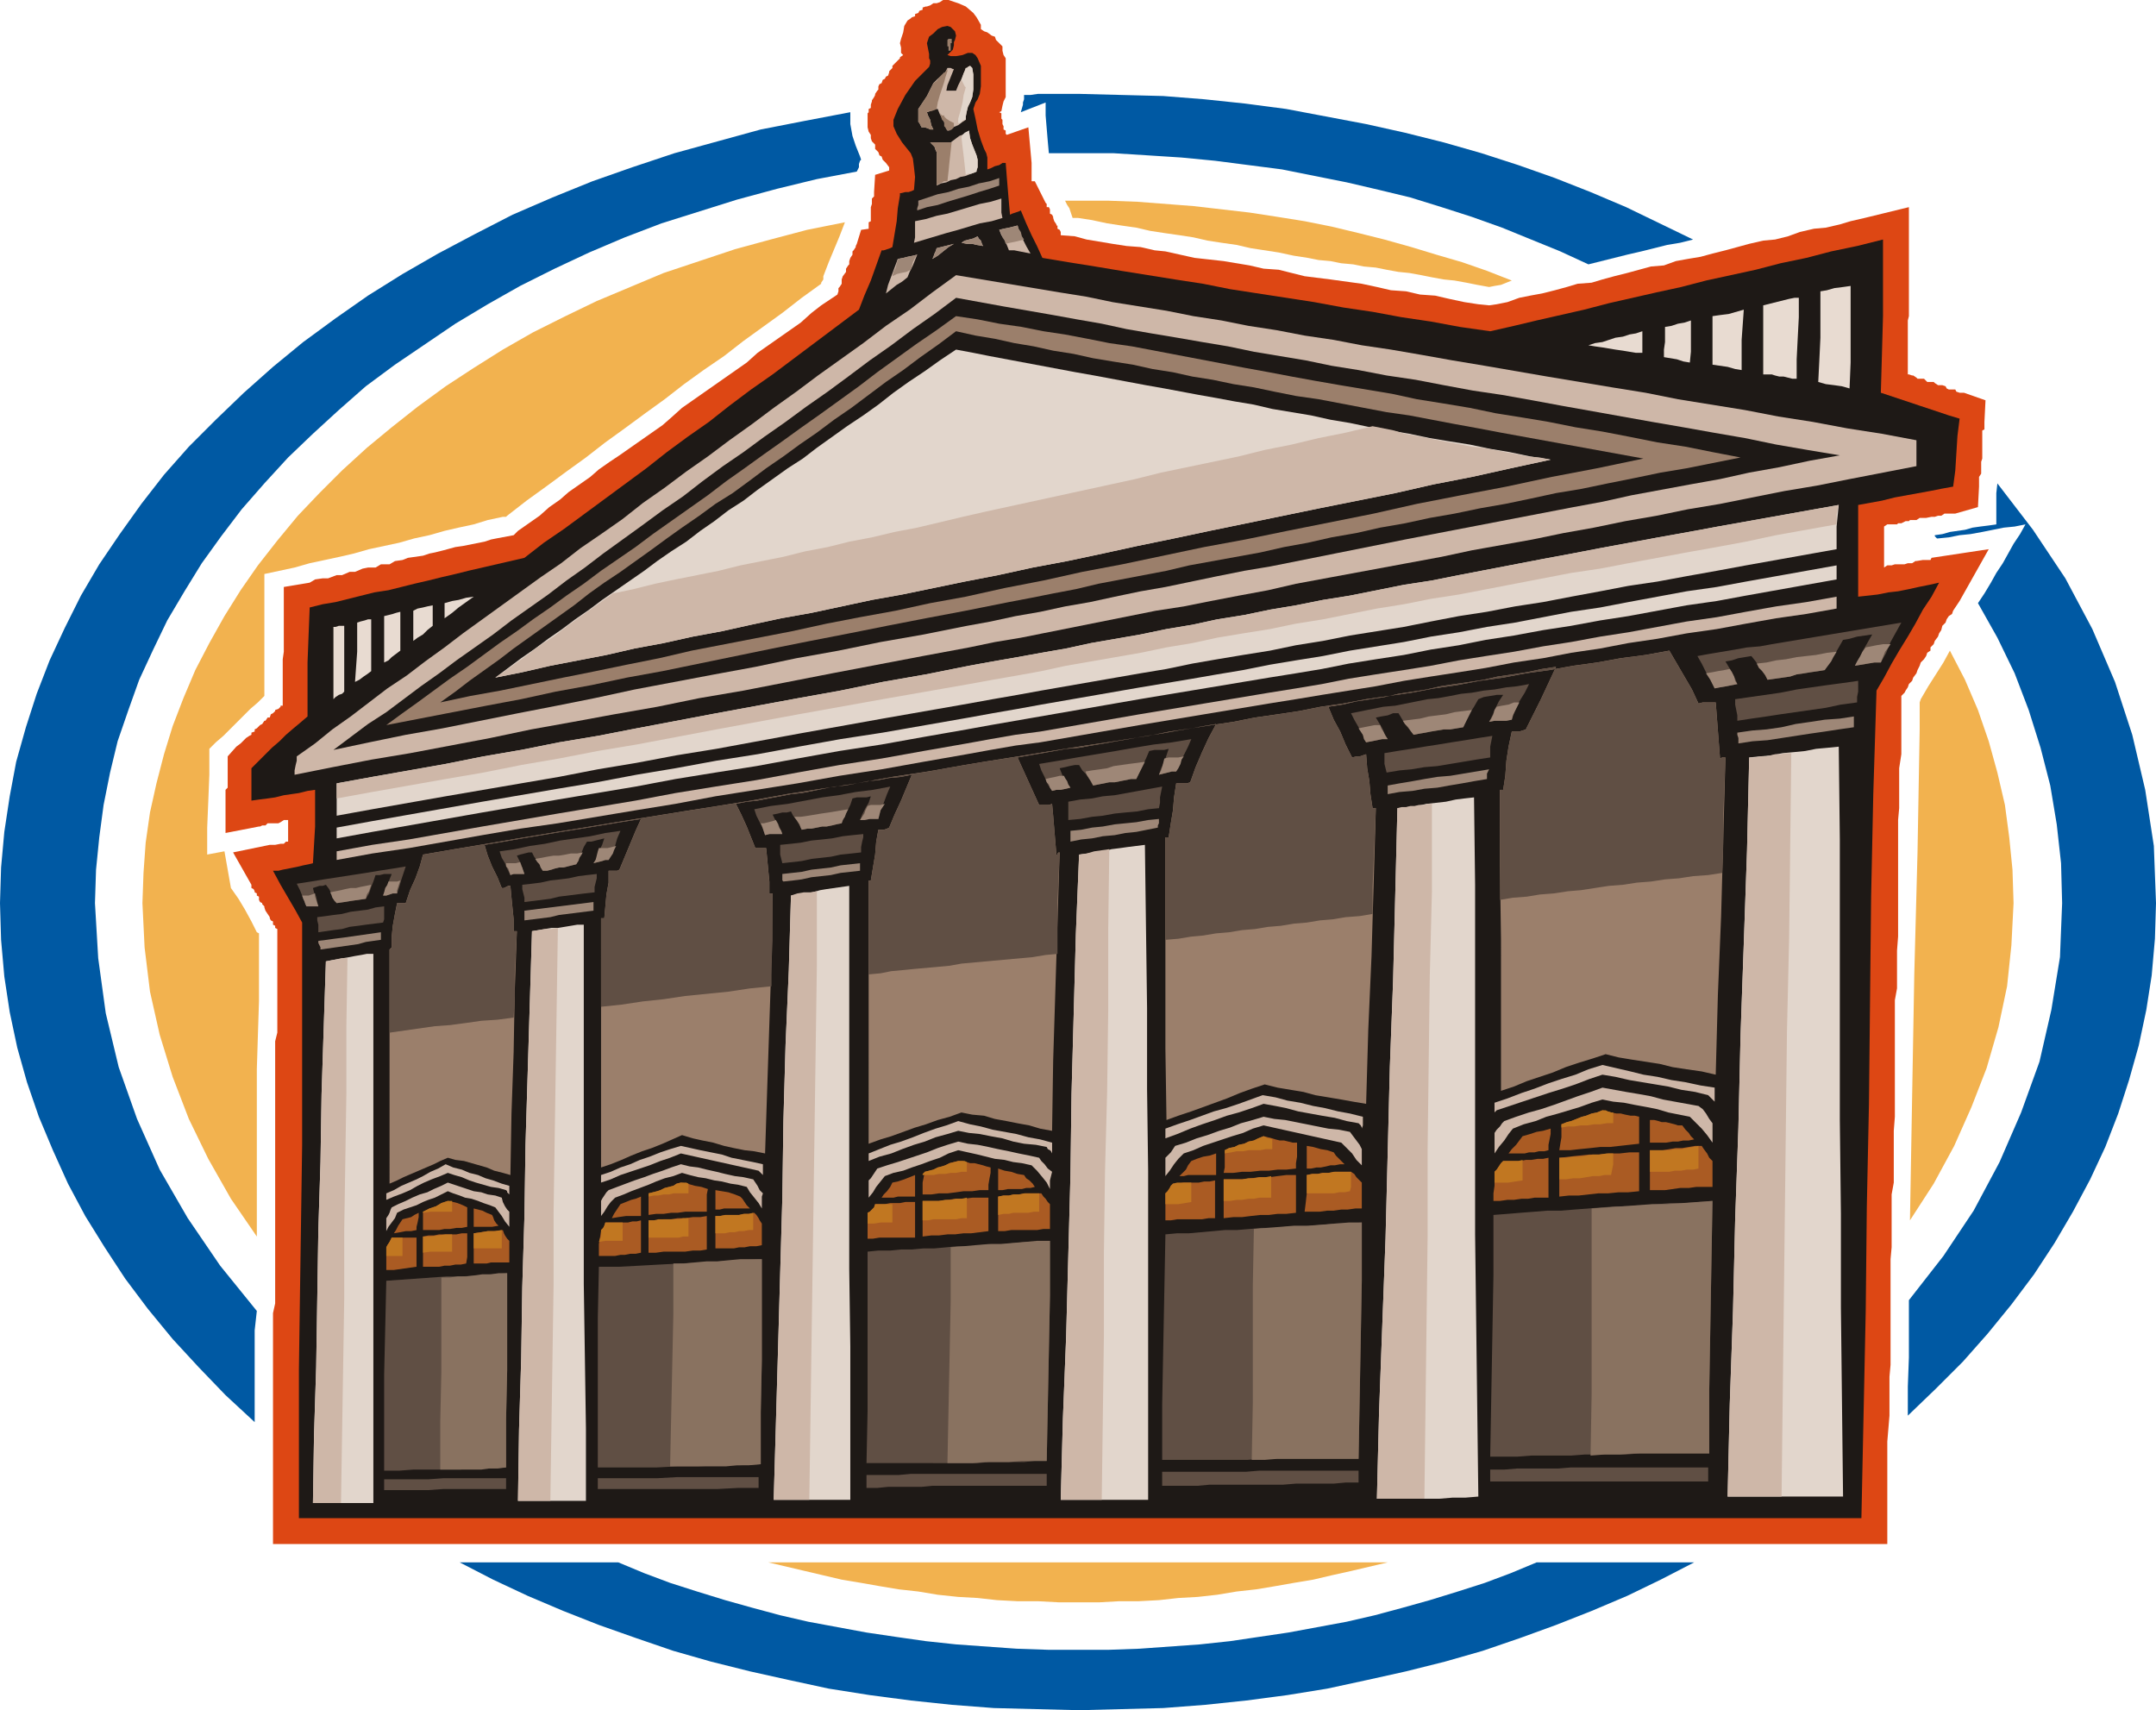
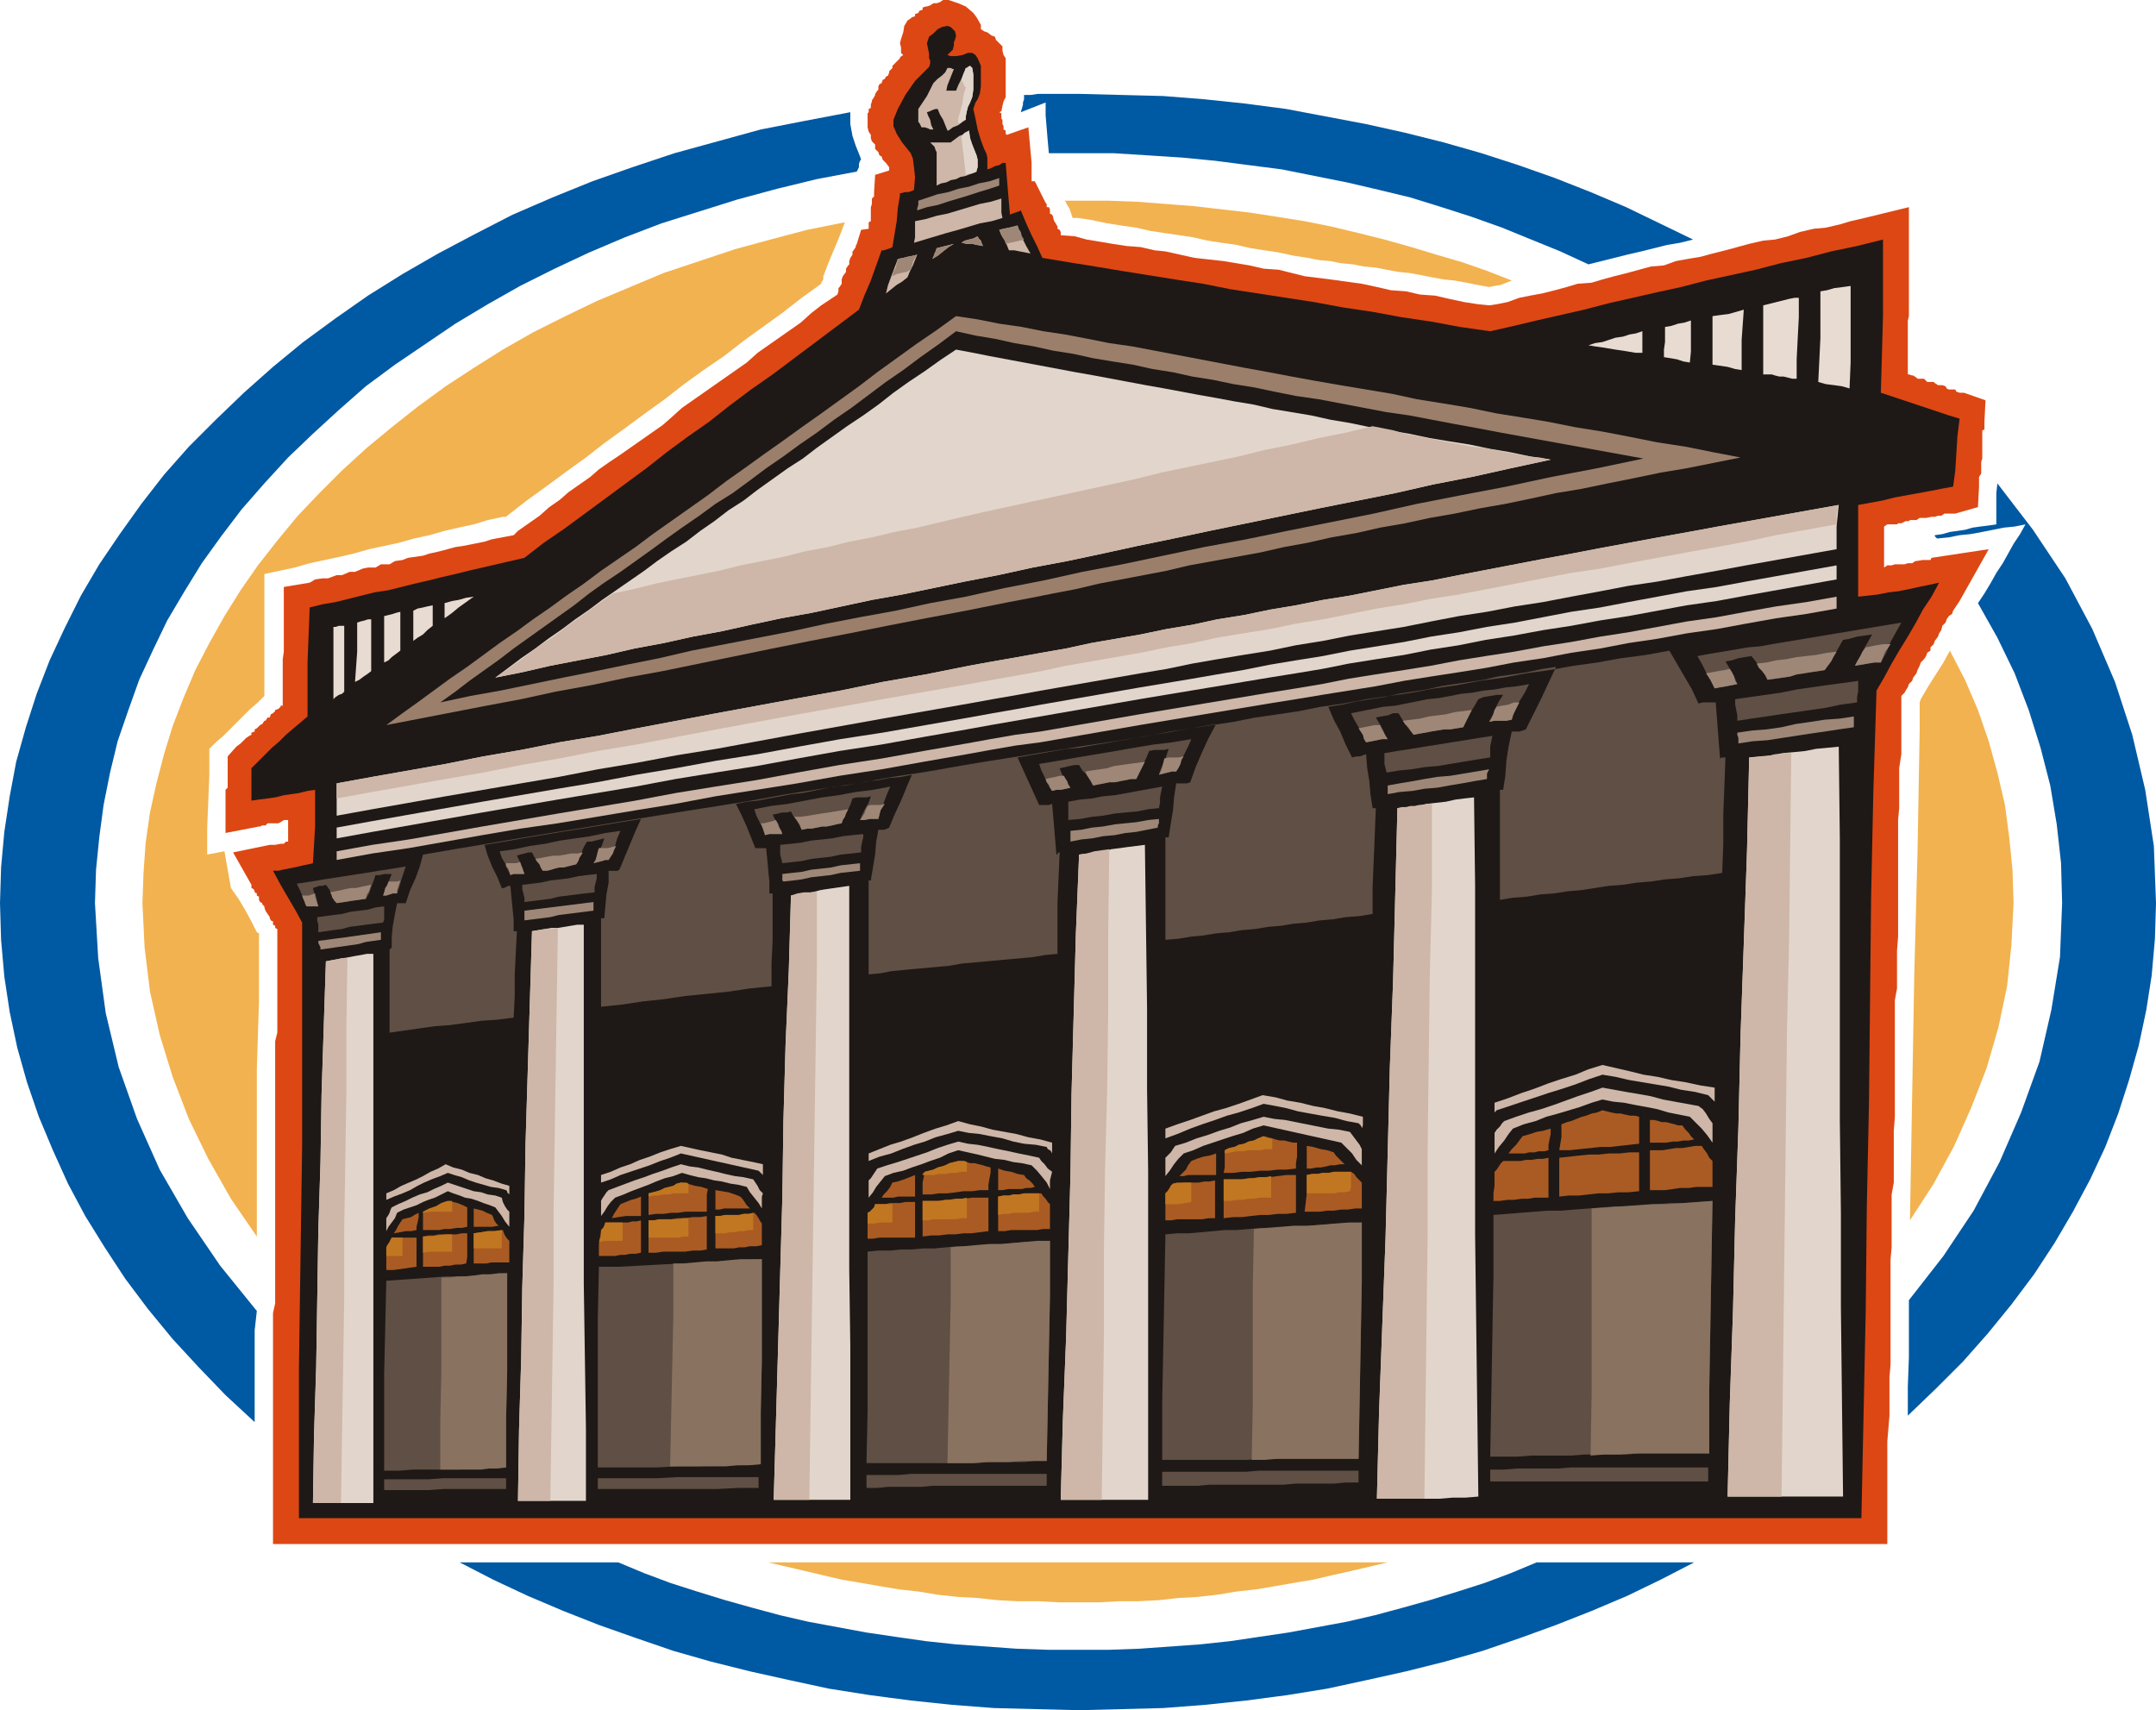
<svg xmlns="http://www.w3.org/2000/svg" fill-rule="evenodd" height="152.16" preserveAspectRatio="none" stroke-linecap="round" viewBox="0 0 1998 1585" width="1.998in">
  <style>.pen1{stroke:none}.brush5{fill:#1e1916}.brush6{fill:#ceb7a8}.brush7{fill:#e2d6cc}.brush8{fill:#9b7f6b}.brush10{fill:#9e8777}.brush11{fill:#604f44}.brush12{fill:#aa5b23}.brush13{fill:#c17721}.brush14{fill:#897260}</style>
  <path class="pen1" d="m1000 87 39 1 39 1 38 3 38 4 38 5 37 7 37 7 36 8 36 9 35 10 34 11 34 12 33 13 33 14 31 15 31 15-12 3-12 2-12 3-12 3-13 3-12 3-12 3-12 3-26-12-27-11-27-11-28-10-28-9-29-9-29-7-30-7-30-6-30-6-31-4-31-4-31-3-31-2-32-2h-60l-1-11-1-12-1-12V95l-23 9 2-7v-2l1-3v-4h6l7-1h38zm851 361 33 43 30 45 25 47 21 49 16 49 12 51 8 52 2 53-1 33-3 34-5 32-7 33-9 32-10 31-12 31-14 30-16 30-17 29-19 29-21 28-22 27-23 26-25 25-26 25v-27l1-27v-53l32-41 28-42 24-45 20-46 17-47 11-48 8-49 2-50-1-37-4-36-6-36-9-35-11-35-13-34-16-33-18-32 6-9 6-10 5-9 6-9 5-9 5-9 6-9 5-9-10 2-10 1-10 2-10 2-11 2-10 1-10 2-10 1h-1l-1-1-1-1v-1l7-1 7-2 7-1 7-1 7-2 7-1 8-1 7-1v-29l1-9zm-281 1000-31 16-31 15-33 14-33 13-33 12-35 12-35 10-36 9-36 8-37 8-37 6-38 5-38 4-39 3-39 1-39 1-40-1-39-1-39-3-38-4-38-5-38-6-37-8-36-8-36-9-35-10-35-12-34-12-33-13-33-14-32-15-31-16h147l24 10 24 9 25 8 26 8 25 7 26 7 26 6 27 5 27 5 27 4 28 4 28 3 28 2 28 2 29 1h57l28-1 28-2 28-2 28-3 27-4 27-4 27-5 27-5 26-6 26-7 25-7 26-8 25-8 24-9 24-10h146zM236 1318l-27-25-25-26-24-26-23-28-21-28-19-29-18-29-16-30-14-31-13-31-11-32-9-32-7-33-5-33-3-34-1-34 1-33 3-33 5-33 6-32 9-32 10-31 12-31 14-30 15-30 17-29 19-28 20-28 21-27 23-26 25-25 26-25 27-24 28-23 30-22 30-21 32-20 33-19 34-18 35-18 37-16 37-15 37-13 39-13 40-11 40-11 41-8 42-8v11l2 11 3 9 4 10 1 3-1 1-1 3v3l-1 2-1 2-37 7-37 9-37 10-35 11-35 11-34 13-33 14-32 15-32 16-30 17-30 18-28 19-28 19-27 20-25 22-24 22-23 22-22 24-21 24-19 25-18 25-16 26-16 27-13 27-13 28-10 28-10 29-7 29-6 30-4 30-3 30-1 31 3 51 7 51 12 50 17 48 21 47 26 45 30 44 34 42-1 9-1 9v85z" style="fill:#0059a3" />
  <path class="pen1" d="M1000 186h27l27 1 26 2 26 2 26 3 26 3 26 4 25 4 25 5 25 6 24 6 25 7 23 7 24 7 23 8 23 9-5 2-5 2-6 1-5 1-11-2-10-2-11-2-10-1-11-2-10-2-11-2-10-1-11-2-10-2-11-1-10-2-11-1-10-2-11-1-10-2-13-2-14-3-13-2-13-2-13-3-14-2-13-2-13-3-13-2-14-2-13-2-13-3-14-2-13-2-14-3-13-2h-5l-1-3-1-3-1-3-2-3-2-4h13zm807 417 14 27 12 28 10 29 8 29 7 30 4 30 3 30 1 31-2 39-4 38-8 38-11 38-14 36-16 36-19 35-22 34 2-114 2-114 3-113 2-114v-25l1-3 7-12 7-11 7-11 6-11zm-521 845-17 4-17 4-18 4-17 4-18 3-17 3-18 3-18 2-18 3-18 2-18 1-18 2-19 1h-18l-18 1h-38l-19-1h-19l-19-1-18-2-18-1-19-2-18-3-18-2-18-3-17-3-18-3-17-4-17-4-17-4-17-4h574zM238 1146l-24-35-21-37-18-37-15-39-12-39-9-40-5-41-2-41 1-28 2-28 4-28 6-27 7-27 8-26 10-26 11-26 13-25 14-25 15-24 16-23 18-23 19-23 20-21 21-21 23-21 23-19 24-19 26-19 26-17 27-17 28-16 30-15 29-14 31-13 31-13 33-11 33-11 33-9 34-9 35-7-5 13-5 12-5 12-5 13v3l-2 3v1l-18 13-18 14-18 13-18 13-18 14-19 13-18 13-18 14-18 13-19 14-18 13-18 14-18 13-19 14-18 13-18 14-1 1h-3l-14 3-13 4-14 3-13 3-14 4-14 3-14 4-14 3-14 3-14 4-13 3-14 3-14 3-14 4-14 3-14 3v113l-6 6-7 6-6 6-6 6-7 7-6 6-7 6-6 6v24l-1 25-1 24v25l16-3 6 34 7 10 6 10 6 11 5 10 2 1v63l-1 31-1 32v155z" style="fill:#f2b24f" />
  <path class="pen1" style="fill:#dd4714" d="m240 766-31 6v-40l2-2v-29l8-9 4-3 1-1 2-2 2-2 3-2 2-1v-2l3-1v-2l2-1 3-3 2-1 2-3h1l2-3h2l1-3 2-1 2-2v-1l3-1 2-2v-1h2v-43l1-7v-60l24-4 5-3 7-1h5l8-3h5l7-3h5l7-3 5-1h7l5-3h8l5-3 7-1 5-2 7-1 7-1 6-2 5-1 8-2 11-3 7-1 20-4 6-2 5-1 16-3 4-4 10-7 10-7 9-8 10-7 8-7 10-7 10-7 8-7 10-7 9-6 10-7 10-7 10-7 10-7 8-7 10-9 10-7 10-7 10-7 10-7 10-7 10-7 10-9 10-7 10-7 10-7 10-7 10-9 9-7 15-10 1-3v-3l1-1 2-3v-4l1-3 3-4v-3l2-3 1-1v-3l1-3 2-3v-3l1-1 2-3v-1l1-2 4-13 7-1v-6l2-1v-13l1-3v-5l2-2v-4l1-16 13-4v-3l-3-4-3-3-1-3-2-1-1-3-3-3v-4l-3-3-1-3v-3l-2-3-1-4v-13l1-1v-3l2-1v-3l1-3v-1l2-3 1-2v-1l2-3 1-1v-3l1-2 2-1 1-3 2-1 1-2 2-1 1-3v-1l3-3v-2l1-1 3-3 3-3v-1l3-2-2-2v-5l-1-4 1-4 2-6 1-6 3-5 3-2 1-1 3-1v-2l3-1 1-2 3-1V7l3-1h1l3-1 3-2h3l3-1 3-2h5l9 3 7 3 7 6 3 4 4 7v4l3 2 3 1 4 3 3 1 1 3 3 3 3 3v4l1 4 2 3v36l-2 4-1 4-1 5-2 1 2 1v5l1 1v4l1 2v3l2 1v3l1 1 20-7 3 33v17h3l10 20 1 1v3h2l1 2v4l2 1 1 2v1l1 3 2 3v1h1v3l2 1 1 2v3l13 1 11 3 24 4 13 2 13 1 13 3 10 1 27 6 27 3 24 4 13 3 14 1 24 6 24 3 29 4 14 3 13 3 14 1 13 3 14 1 13 3 14 3 13 2 10 1 7-1 10-2 11-4 10-2 11-2 12-3 11-3 10-3 13-1 10-3 11-3 12-3 11-3 11-3 12-1 11-4 11-2 12-2 11-3 12-3 11-3 11-3 13-3 11-1 12-3 11-4 13-3 11-1 13-3 10-3 13-3 41-10v101l-1 4v50h1l3 1h1l3 2 1 1h6l2 2 1 1h6l1 1 3 2h4l3 1 1 2 2 1h6l1 2 3 1h4l20 7-1 20v7l-2 1v26l-1 3v11l-2 3v9l-1 19-21 6h-10l-3 2h-3l-3 1h-3l-5 1h-6l-3 2h-6l-1 1h-3l-4 2h-3l-1 1h-9l-3 2v38l3-2h4l3-1h9l3-1h4l3-2h1l6-1h7l1-2 53-8-27 48-4 6-2 3-1 3-3 2-2 3-1 3-3 3-1 4-2 3-1 3-3 4-1 3-3 3v3l-3 2-1 3-2 3-3 3-1 3-2 4-1 3-3 4-1 3-3 3-1 3-2 3-1 2-3 3v54l-2 13v37l-1 11v108l-1 13v35l-2 11v108l-1 13v48l-2 11v49l-1 11v98l-1 11v36l-2 24v95H253v-214l2-9V965l2-8v-96l-2-1v-2l-2-1v-3l-2-1-1-2v-1l-2-3-2-3-1-3v-1l-2-2v-1l-2-1-1-2v-3l-2-1v-2l-2-1v-1l-1-2-2-1v-3l-17-30 34-7h5l5-1h3l2-2h2v-20h-4l-3 2-2 1h-10l-2 2h-3l-2 1h-1z" />
  <path class="pen1 brush5" d="m233 712 6-6 7-7 6-6 7-6 6-6 7-6 6-5 7-6v-50l1-26 1-25 12-3 12-2 12-3 12-3 12-3 13-2 12-3 12-3 13-3 12-3 13-3 12-3 13-3 13-3 13-3 13-3 18-14 19-13 19-14 19-14 19-14 19-14 19-15 19-14 20-14 19-15 20-15 20-14 20-15 20-15 20-15 20-15 5-13 6-14 5-14 5-14h2l3-1 3-1 2-1 2-12 2-12 1-12 2-12v-2h1l4-1h3l3-1 2-1 1-12-1-9-1-8-2-5-8-10-5-8-3-7v-6l4-10 7-13 9-13 9-9 4-4 1-3v-3l-1-2v-4l-1-5-1-5 2-6 4-3 4-4 4-2 5-1 3 1 4 4 1 4-1 4-1 2v3l-1 4-4 4-1 1 3 1h5l6-1 5-2h4l3 2 2 3 3 7v19l-1 7-2 5-2 3-1 3-1 3 2 9 2 10 3 10 3 8 2 4 1 4v11l3-1 4-2 4-1 3-2h3l1 13 1 12 1 12 1 11 2-1 3-1 3-1 2-1 5 12 5 11 5 10 5 11 24 4 25 4 24 4 25 4 25 4 26 4 25 5 26 4 26 4 26 4 27 5 27 4 27 5 27 4 27 5 28 4 22-5 21-5 22-5 22-5 23-6 22-5 22-5 23-5 23-6 23-5 23-5 23-6 24-5 23-6 24-5 24-6v71l-1 36-1 35 9 3 9 3 9 3 9 3 9 3 9 3 9 3 10 3-2 16-1 16-1 16-2 15-11 2-10 2-11 2-11 2-11 2-12 3-11 2-11 2v85l9-1 9-1 10-2 9-1 10-2 9-2 10-2 9-2-7 13-8 12-7 13-7 12-8 13-7 12-7 13-7 12-3 96-2 95-1 96-1 96-2 96-1 96-2 96-2 96H277v-138l1-70 1-69 1-69V855l-6-11-7-12-7-12-7-13h5l4-1 5-1 5-1 5-1 4-1 5-1 4-1 1-17 1-17v-34l-7 1-8 2-7 1-7 1-8 2-7 1-8 1-7 1v-30z" />
  <path class="pen1 brush6" d="M905 159v-1l1-3v-7l-1-4-2-5-2-5-2-6-1-7-4 3-5 2-4 3-4 3h-19l2 2 2 2 1 3 1 2v31l4-2 5-1 4-2 5-1 4-2 5-1 5-2 5-2zm-10-48v-3l1-5 1-4 2-4 2-5 1-7V69l-1-6-1-1-1-1-2 1-1 1h-1l-2 5-2 5-3 6-2 5h-9l1-5 2-5 2-5 2-5h-1l-2-1h-3l-2 4-3 3-4 3-4 4-3 6-3 6-4 6-4 6v12l1 1 1 2 1 2h3l3 1 2 1h3l-2-4-1-5-2-4-1-3 3-1 2-1 3-1h2l2 5 3 5 2 5 2 5h1l4-3 5-2 4-3 3-2z" />
  <path class="pen1 brush7" d="M905 159v-1l1-3v-7l-1-4-2-5-2-5-2-6-1-7-2 1-2 1-2 2-1 2 1 9 1 8 1 9 1 9 2-1h3l3-1 2-1zm-10-48v-3l1-5 1-4 2-4 2-5 1-7V69l-1-6-1-1-1-1-2 1-1 1h-1l-1 3-1 2-1 3-1 3 1 2 1 2 1 2 1 1-2 7-1 7-2 8-2 7v4h2l2-2 2-1h1z" />
-   <path class="pen1 brush8" d="M878 63v1l-1 1-1 2h-1v9l1-4 1-3 1-3v-3zm-3 105v-36h7v-1l-1 9-1 9-1 10-1 9h-3zm0-53v-7l2 2 3 2 2 1 2 1v4l-1 1-1 1-2 1h-2l-1-1-1-2-1-1v-2zm0-48-2 2-3 3-2 3-3 2-3 6-3 6-4 6-4 6v12l1 1 1 2 1 2h3l3 1 2 1h3l-2-4-1-5-2-4-1-3 2-1h2l3-1 2-1 1-6 2-7 2-6 2-6v-9zm0 41v7-2l-2-2-1-3-1-3 1 1 1 1h2v1zm0 24v36l-2 1-2 1-2 1-1 1v-31l-1-2-1-3-2-2-2-2h13zm6-85v-7h1v-4h-3l-1 1v6h1v4h2zm666 556 7 12 7 12 7 12 6 13 4-1h12l1 13 1 13 1 13 1 13 2-1h3l-2 74-2 73-3 73-2 74-13-3-14-2-13-2-12-3-13-2-13-2-12-2-12-3-12 4-13 4-12 4-12 5-12 4-12 4-12 5-12 4V871l-1-69v-70h3l2-13 1-14 2-13 3-14h7l3-1 3-1 7-14 7-14 7-15 7-15-13 2-14 3-13 2-14 2-13 3-13 2-14 2-13 2-13 3-13 2-13 2-13 3-13 2-13 2-13 3-13 2 5 12 6 11 5 12 6 12 4-1h3l3-1 3-1 1 13 2 12 1 12 2 13h3l-2 69-2 68-3 68-2 69-12-2-11-2-12-2-12-2-11-3-12-2-12-2-12-3-12 4-11 4-12 5-11 4-11 4-11 4-12 4-11 4-1-66V776h3l2-13 2-12 1-12 2-13h10l3-1 5-14 6-14 6-13 7-13-12 2-11 2-12 2-11 2-12 2-12 2-11 2-12 2-11 2-12 2-11 2-12 1-11 2-11 2-12 2-11 2 5 11 5 11 5 11 5 11h9l3-1 1 11 1 12 1 12 1 12h1v-1l1-1h1l-2 65-2 64-2 64-1 65-11-2-10-3-11-2-10-2-11-2-10-3-11-1-10-2-11 4-11 3-11 4-10 3-11 4-11 4-10 3-11 4V816h2l2-12 2-12 1-12 2-11h5l3-1 2-1 5-12 6-13 5-12 5-12-10 2-11 1-10 2-10 1-10 2-11 2-10 1-10 2-10 2-10 2-10 1-10 2-11 2-10 2-10 1-10 2 5 10 5 11 4 10 4 10h10l1 10 1 11 1 10v11h3l-1 60-2 60-2 60-2 61-10-2-9-1-10-2-9-2-10-3-10-2-9-2-10-3-9 4-9 4-10 4-9 3-10 4-9 4-10 4-9 3V851h3l1-11 1-11 2-11v-11h8l2-1 5-12 5-12 5-12 5-11-19 3-18 3-18 3-19 3-18 3-18 3-17 3-18 3 3 10 4 10 5 10 4 10h2l2-1 2-1h2l1 11 1 10 1 10v11h3l-2 56-1 56-2 57-1 57-7-2-8-2-7-3-7-2-7-2-7-2-8-1-7-2-7 3-6 3-7 3-7 3-7 3-7 3-6 3-7 3V880l1-1 1-1v-10l1-10 2-11 2-10h8l4-12 5-11 4-11 3-11 29-5 30-5 29-5 30-5 31-5 30-5 31-5 31-5 32-5 31-5 33-6 32-5 33-5 33-6 33-5 34-6 18-3 19-3 19-3 18-3 19-3 19-3 20-3 19-3 19-3 20-4 20-3 19-3 20-3 20-4 21-3 20-3 20-4 21-3 21-4 21-3 21-3 21-4 21-3 21-4 22-3 21-4 22-3 22-4 22-3 22-4 23-3 22-4z" />
  <path class="pen1 brush6" d="M1702 553v11l-28 5-28 4-28 5-27 5-28 4-27 5-27 4-26 5-27 4-26 5-27 4-26 5-25 4-26 4-25 4-26 5-25 4-25 4-24 4-25 4-24 4-24 4-24 4-24 4-24 4-23 4-23 4-23 4-23 4-23 3-23 4-22 4-40 7-39 7-39 6-39 7-38 6-38 6-37 7-37 6-36 6-36 6-35 5-35 6-34 6-34 6-34 5-33 6v-8l33-6 34-5 34-6 34-6 35-6 35-6 36-6 36-6 37-7 37-6 38-6 38-7 39-7 39-6 39-7 40-7 22-4 23-4 23-3 23-4 23-4 23-4 23-4 24-4 24-4 24-4 24-4 24-4 25-4 24-4 25-5 25-4 26-4 25-4 26-5 25-4 26-4 27-5 26-4 27-5 26-4 27-5 27-5 28-4 27-5 28-5 28-4 28-5z" />
  <path class="pen1 brush7" d="M1702 524v13l-28 5-28 5-28 5-27 5-28 4-27 5-27 5-26 4-27 5-26 4-27 5-26 4-25 5-26 4-25 5-26 4-25 4-25 5-24 4-25 4-24 4-24 4-24 4-24 4-24 4-23 4-23 4-23 4-23 4-23 4-23 4-22 4-40 7-39 7-39 6-39 7-38 7-38 6-37 6-37 7-36 6-36 6-35 6-35 6-34 6-34 6-34 6-33 6v-10l33-6 34-6 34-6 34-6 35-6 35-6 36-6 37-7 36-6 38-7 38-6 38-7 39-7 39-6 40-7 40-7 22-4 23-4 22-4 23-4 23-4 23-4 23-4 24-4 24-4 23-4 24-4 25-5 24-4 25-4 25-5 25-4 25-4 25-5 26-4 26-5 26-4 26-5 26-5 27-4 26-5 27-5 27-5 28-4 27-5 28-5 28-5 28-5zM312 726l33-6 34-6 34-6 35-7 35-6 35-7 36-6 36-7 37-7 37-7 38-7 38-7 39-7 39-8 40-7 40-8 22-4 23-4 22-4 23-4 23-5 23-4 23-4 24-5 24-4 23-5 25-4 24-5 24-4 25-5 25-4 25-5 25-5 26-4 25-5 26-5 26-5 26-5 27-5 26-5 27-5 27-5 28-5 27-5 28-5 28-5 28-5 28-5-1 10-1 10v21l-28 5-28 5-28 5-27 5-28 5-27 5-27 4-26 5-27 5-26 5-26 4-26 5-26 4-26 5-25 5-25 4-25 4-25 5-25 4-24 5-25 4-24 4-23 4-24 5-24 4-23 4-23 4-23 4-23 4-22 4-23 4-22 4-40 7-40 7-39 7-39 7-38 7-38 7-37 6-37 7-36 6-36 7-35 6-35 6-35 6-34 6-34 6-33 6v-30z" />
  <path class="pen1" d="M309 581h2l3-1h5v61l-2 2-3 1-3 2-2 2v-67zm22-4 3-1 4-1 3-1h3v48l-4 3-3 2-4 3-4 2 1-14 1-14v-27zm25-6 4-1 4-1 3-1 4-1v36l-4 3-4 3-3 3-4 2v-43zm27-5 4-2 5-1 4-1 5-1v19l-5 4-4 4-5 3-4 3v-28zm29-7 7-2 6-1 7-2 7-1-7 5-7 5-6 5-7 5v-14zm1060-239 6-2 7-1 6-2 6-2 7-1 6-2 6-1 6-2v20h-6l-6-1-6-1-7-1-6-1-6-1-7-1-6-1zm71-17 6-1 6-2 6-1 6-2v29l-1 10-6-1-6-2-6-1-6-1v-7l1-7v-14zm44-10 7-1 8-1 7-2 7-2-1 14-1 14v28l-6-1-7-2-7-1-7-1v-45zm47-10 4-1 4-1 4-1 4-1 4-1 4-1 5-1h4v18l-1 19-1 20v18h-4l-4-1-4-1h-4l-4-1-3-1h-8v-64zm53-13 6-1 7-2 8-1 7-1v71l-1 24-7-2-7-1-8-1-7-2 1-20 1-21v-43z" style="fill:#e8dbd1" />
-   <path class="pen1 brush6" d="m275 701 17-12 16-13 17-12 17-13 17-13 18-12 17-13 18-13 17-13 18-13 18-13 18-13 18-13 19-13 18-14 19-13 20-14 19-15 20-14 20-15 20-14 20-15 21-15 20-15 21-15 20-15 21-15 21-15 21-16 22-15 21-16 22-16 24 4 24 4 24 4 24 4 25 4 24 5 25 4 25 4 25 5 26 4 25 5 26 4 26 5 27 4 26 5 27 4 29 5 28 5 30 5 29 5 29 5 30 5 30 5 31 5 30 6 31 5 31 5 31 6 32 5 32 6 32 5 32 6v24l-31 6-31 6-30 6-30 5-30 6-30 6-30 5-29 6-29 5-29 6-28 5-29 6-28 5-28 5-28 6-27 5-27 5-27 5-27 5-27 5-26 6-27 5-26 5-25 5-26 4-25 5-25 5-25 5-25 5-25 5-24 4-24 5-43 8-42 8-42 8-41 8-41 8-41 7-39 8-40 7-38 7-39 7-38 8-37 7-37 7-36 6-36 7-35 7v-4l1-5 1-4v-4z" />
  <path class="pen1 brush5" d="m886 276 22 4 22 4 23 4 23 4 22 4 23 4 23 5 23 4 24 4 23 4 24 4 24 5 24 4 24 4 24 5 25 4 26 5 27 4 26 5 27 5 27 4 28 5 27 5 28 5 28 5 28 5 29 5 28 5 29 5 29 6 29 5 30 5-28 5-28 6-28 5-27 6-28 5-27 5-27 5-27 6-27 5-26 5-26 5-26 5-26 5-26 5-26 5-25 5-25 5-25 5-25 5-25 5-24 4-25 5-24 5-24 5-23 4-24 5-23 5-23 4-23 5-23 4-23 5-22 4-40 8-40 7-39 8-39 7-38 8-38 7-37 7-37 7-37 8-35 7-36 7-35 7-35 7-34 6-34 7-33 7 16-12 16-12 17-11 16-12 16-12 17-12 16-12 17-12 17-12 17-13 17-12 17-12 17-13 17-12 17-13 18-13 18-13 19-14 19-13 18-14 19-14 19-13 19-14 20-14 19-14 20-14 19-14 20-15 20-14 20-15 20-14 20-15z" />
  <path class="pen1 brush8" d="m886 293 20 3 20 4 21 3 20 4 20 3 21 4 20 4 21 3 21 4 21 4 21 4 21 4 21 4 22 4 21 4 22 4 23 4 24 4 24 4 23 5 25 4 24 4 24 5 25 4 24 4 25 5 25 4 26 5 25 5 26 4 25 5 26 5-25 5-25 5-24 4-24 5-25 5-24 5-24 4-23 5-24 5-23 4-24 5-23 4-23 5-23 4-22 5-23 4-22 5-22 4-22 5-22 4-22 4-22 4-21 5-21 4-21 4-21 4-21 5-21 4-20 4-21 4-20 4-20 4-37 7-36 7-35 7-36 7-35 7-34 7-34 7-34 7-33 6-33 7-33 6-32 7-32 6-31 6-31 6-31 6 15-11 14-10 15-11 15-11 16-11 15-11 15-11 16-11 15-11 16-11 15-11 16-11 16-12 16-11 16-11 16-12 17-12 17-12 17-12 17-13 17-12 18-13 17-12 18-13 17-12 18-13 18-13 17-13 18-13 18-13 19-13 18-13z" />
  <path class="pen1 brush5" d="m886 307 18 4 18 3 18 4 18 3 18 4 19 3 18 4 18 3 19 3 18 4 19 3 18 4 19 3 19 4 19 3 19 4 20 4 21 3 21 4 21 4 21 4 21 3 21 4 21 4 22 4 21 4 22 4 22 4 22 4 22 4 22 4 22 4-43 9-42 8-42 9-42 8-41 8-40 9-40 8-40 8-39 8-38 7-38 8-38 8-37 7-36 8-36 7-36 8-33 6-32 7-33 6-31 6-32 7-31 6-31 6-31 6-30 7-30 6-29 6-30 6-29 6-29 6-28 5-28 6 14-10 13-10 14-10 14-10 13-10 14-10 14-10 14-10 14-10 14-11 14-10 15-10 14-10 14-10 15-11 14-10 16-11 15-11 16-10 15-11 16-12 16-11 15-11 16-11 16-12 16-11 16-12 16-12 16-11 16-12 17-12 16-12z" />
  <path class="pen1 brush7" d="m886 324 16 3 15 3 16 3 16 3 16 3 16 3 16 3 17 3 16 3 16 3 16 3 17 3 16 3 16 3 17 3 16 3 18 3 17 4 18 3 18 3 18 4 18 3 19 4 18 3 18 3 19 4 18 3 19 3 19 4 18 3 19 4 19 3-37 8-36 8-36 7-35 8-35 7-35 7-34 7-34 7-34 7-33 7-34 7-32 7-33 7-32 6-32 7-31 6-29 6-29 6-28 5-28 6-28 6-28 5-28 6-27 6-27 5-27 6-27 5-26 6-26 5-26 5-26 6-25 5 12-9 12-9 13-9 12-9 13-9 12-9 13-9 12-9 13-9 13-9 13-9 12-9 13-9 14-9 13-10 13-9 13-10 14-9 13-10 14-10 14-10 14-9 13-10 14-10 14-10 15-10 14-10 14-11 14-10 15-10 14-10 15-10zM302 891l5-1 6-1 5-1 6-1 5-1 6-1 5-1h6v509h-56l1-63 2-63 1-63 1-64 2-63 1-63 2-62 2-61z" />
  <path class="pen1 brush10" d="M353 864v7l-7 1-7 1-7 2-7 1-7 1-7 1-7 1-7 1v-2l-1-2-1-2v-2l8-1 7-1 8-1 7-1 7-1 7-1 7-1 7-1z" />
  <path class="pen1 brush11" d="m294 850 8-1 7-1 8-1 8-2 8-1 8-1 7-2 8-1v12l-1 3-8 1-8 1-7 1-8 1-7 2-8 1-7 1-7 1v-7l-1-4v-3zm-19-31 3 6 2 5 2 5 2 5h11l-1-4-1-5-2-4-1-4 3-1 3-1h3l3-1 3 4 2 4 3 5 2 4 7-1 6-1 7-1 7-1 3-5 2-6 2-5 2-6h4l4-1h7l-2 5-2 5-2 5-2 5h3l3-1 3-1h4l2-6 2-7 2-6 2-6-12 2-13 2-12 2-13 2-13 2-13 2-12 2-13 2z" />
  <path class="pen1 brush10" d="m280 830 1 3 1 2 1 3 1 2h11l-1-3-1-3-1-3v-3l-3 1-3 1h-6zm26-3 1 2 1 3 2 3 2 2 7-1 6-1 7-1 7-1 1-4 2-3 1-3 1-3-5 1-5 1-4 1h-5l-5 1-4 1-5 1-5 1zm54-10-1 3-2 3-1 4-1 3h3l3-1 3-1h4v-3l1-3 1-3 1-3-3 1h-8z" />
  <path class="pen1 brush6" d="m302 891 5-1 5-1 5-1h5l-1 62v62l-1 64-1 63v64l-1 63-1 63-1 64h-26l1-63 2-63 1-63 1-64 2-63 1-63 2-62 2-61z" />
  <path class="pen1 brush7" d="m493 863 6-1 6-1 6-1h6l6-1 6-1 6-1h6v333l1 67 1 67v67h-63l1-66 2-66 1-66 2-66 1-66 2-66 2-66 2-66z" />
  <path class="pen1 brush10" d="M550 836v8l-8 1-8 1-8 1-8 1-8 2-8 1-8 1-8 1v-9l8-1 8-1 8-1 8-1 8-1 8-1 8-1 8-1z" />
  <path class="pen1 brush11" d="m484 820 9-1 8-1 9-2 9-1 8-1 9-2 8-1 9-1v4l-1 4-1 4v5l-9 1-8 1-8 1-8 1-8 2-8 1-8 1-8 1v-4l-1-4-1-4v-4zm-21-31 2 6 3 5 2 5 3 6 3-1h10l-2-5-1-4-2-4-2-4 3-1 4-1 4-1h3l2 4 3 4 3 5 2 4h4l4-1 3-1 4-1h4l4-1 4-1 4-1 2-5 3-6 2-5 3-5h4l4-1 4-1 4-1-2 6-3 6-2 6-3 5 4-1 4-1 3-1h3l3-6 3-7 2-7 3-7-14 2-14 3-14 2-14 2-14 3-14 2-14 3-14 2z" />
  <path class="pen1 brush10" d="M469 800v3l2 2 1 3 1 3 3-1h10l-1-3-1-3-1-2-1-3-4 1h-9zm27-4 2 3 2 2 1 3 2 3h4l4-1 3-1 4-1h4l4-1 4-1 4-1 2-3 1-3 2-3 1-2-5 1h-6l-5 1-6 1h-5l-6 1-5 1-6 1zm59-10-1 3-1 4-1 4-2 3 4-1 4-1 3-1h3l2-3 2-3 1-3 2-4-4 1-4 1h-8z" />
  <path class="pen1 brush7" d="m733 830 6-1 7-1 7-1 7-2 6-1 7-1 7-1 7-1v355l1 72v142h-71l2-69 2-70 2-71 2-70 1-71 2-71 3-69 2-69z" />
  <path class="pen1 brush10" d="M797 800v7l-9 1-9 1-9 2-9 1-9 1-9 2-8 1-9 1-1-1v-6l9-1 9-1 9-2 9-1 9-1 9-2 9-1 9-1z" />
  <path class="pen1 brush11" d="m723 783 10-1 9-1 10-2 10-1 9-1 10-2 9-1 10-1v3l-1 4-1 5v5l-9 1-10 1-9 2-9 1-9 1-9 2-9 1-9 1-1-4-1-4v-9zm-24-33 2 6 3 6 3 6 2 6 4-1h12l-2-5-2-5-3-4-2-4 5-1 4-1h4l4-1 2 4 3 4 3 5 2 4 5-1h4l5-1 5-1h4l5-1 4-1 5-1 2-5 3-6 3-6 2-6 4-1h9l4-1-2 6-3 5-3 6-2 5h4l5-1h8l2-8 3-7 3-8 3-7-16 3-16 2-16 3-15 2-16 3-16 3-16 2-15 3z" />
  <path class="pen1 brush10" d="m705 763 1 2 1 3 1 3 1 3 4-1h12l-1-3-2-3-1-3-2-4-3 1-4 1-4 1h-3zm31-6 3 4 2 3 1 3 1 2 5-1h4l5-1 5-1h4l5-1 4-1 5-1 1-3 2-3 1-3 2-4-6 1-6 1-6 1-7 1-6 1-6 1-7 1h-6zm68-10-2 4-1 3-2 3-2 3h4l5-1h8l1-4 1-4 2-3 2-3-4 1h-9l-3 1z" />
  <path class="pen1 brush6" d="m733 830 6-2 6-1h6l6-1v69l-1 70-1 71-1 71-1 71-1 70-1 71-1 71h-33l2-69 2-70 2-71 2-70 1-71 2-71 3-69 2-69z" />
  <path class="pen1 brush7" d="m1000 792 8-1 7-1 8-1 7-2 8-1 7-1 8-1 8-1 1 76 1 75v75l1 76v305h-81l2-75 3-76 2-75 2-75 1-75 2-74 2-74 3-74z" />
  <path class="pen1 brush10" d="M1074 759v4l-1 2v2l-10 2-10 2-10 1-10 2-11 1-10 2-10 1-10 2v-10l10-1 10-2 10-1 11-2 10-1 10-1 11-2 10-1z" />
  <path class="pen1 brush11" d="m990 743 11-2 11-1 10-2 11-1 11-2 11-2 11-2 11-2-1 5-1 5v5l-1 5-10 1-10 2-11 1-10 1-11 2-10 1-11 2-11 1v-17zm-27-35 2 6 3 6 3 7 4 6 4-1h4l5-1 4-1-3-4-3-4-2-5-2-5 5-1 4-1 5-1h4l3 5 4 4 3 5 3 5 5-1 5-1 5-1h5l5-1 5-1 5-1h5l3-7 3-6 3-6 3-7 5-1h9l4-1-2 6-2 6-3 6-2 6 4-1 4-1 4-1h4l3-8 4-7 4-8 3-7-18 3-17 2-18 3-17 3-18 3-18 3-17 3-18 3z" />
  <path class="pen1 brush10" d="m969 722 1 3 2 2 1 3 2 3 4-1h4l5-1 4-1-2-3-1-3-2-3-1-2h-4l-4 1-5 1-4 1zm37-7 1 3 2 3 2 3 2 4 5-1 5-1 5-1h5l5-1 5-1 5-1h5l2-4 2-4 2-4 2-4-7 1-8 1-7 1-7 1-6 2-7 1-7 1-6 1zm73-12-1 4-1 4-1 3-2 4 4-1 4-1 4-1h4l2-3 2-4 1-4 2-3-5 1h-9l-4 1z" />
  <path class="pen1 brush6" d="m1000 792 7-1 7-2 7-1 7-1-1 75v75l-1 75-2 75-1 75v76l-1 76-1 76h-38l2-75 3-76 2-75 2-75 1-75 2-74 2-74 3-74z" />
  <path class="pen1 brush7" d="m1295 749 9-1 9-1 9-2 9-1 9-1 9-2 8-1 9-1 1 81v324l1 81 1 81 1 81-12 1h-12l-12 1h-58l2-80 3-81 3-80 2-79 2-80 3-80 2-80 2-80z" />
  <path class="pen1 brush10" d="m1380 713-1 2-1 2v5l-12 2-11 2-12 2-11 2-12 1-11 2-12 1-11 2v-8l11-2 12-2 11-2 12-2 12-1 12-2 12-2 12-2z" />
  <path class="pen1 brush11" d="m1283 698 12-2 13-2 12-2 13-2 12-2 13-2 12-2 13-2-1 5-1 5v10l-13 2-12 2-12 2-12 2-12 1-12 2-11 1-12 2-1-4-1-4v-10zm-31-37 3 6 4 7 4 7 3 7 5-1 5-1 5-1h5l-3-5-2-5-3-5-3-5 5-1 6-1 5-2h5l3 5 3 5 4 5 4 5 5-1 6-1 5-1 6-1 6-1h6l6-1 6-1 3-7 3-6 4-6 4-7 5-2 6-1 6-1h6l-4 6-3 6-3 7-3 6 5-1h11l5-1 3-9 4-8 5-8 4-8-11 2-10 1-11 2-10 1-11 2-10 1-10 2-11 2-10 1-10 2-10 2-10 2-11 1-10 2-10 2-10 2z" />
  <path class="pen1 brush10" d="m1259 675 2 3 2 3 1 4 2 3 5-1 5-1 5-1h5l-2-3-2-4-2-3-1-3h-5l-5 1-5 1-5 1zm41-7 2 3 3 3 2 3 3 4 5-1 6-1 5-1 6-1 6-1h6l6-1 6-1 2-4 2-4 2-4 2-4-8 1-8 1-8 2-8 1-8 1-8 2-8 1-8 1zm87-13-2 3-1 4-2 4-2 3 5-1h11l5-1 1-4 2-4 2-4 2-4h-5l-5 2-6 1-5 1z" />
  <path class="pen1 brush6" d="m1295 749 4-1h4l4-1h4l4-1h4l4-1h4v81l-2 79-1 80-1 81v80l-1 81-1 81-1 81h-44l2-80 3-81 3-80 2-79 2-80 3-80 2-80 2-80z" />
  <path class="pen1 brush7" d="m1621 702 10-1 11-1 10-2 11-1 10-1 10-2 11-1 10-1 1 86v260l1 87v87l1 88 1 87h-107l2-86 3-86 2-85 3-85 2-86 3-85 3-86 2-86z" />
  <path class="pen1 brush10" d="M1718 664v10l-14 2-13 2-14 2-13 2-13 2-13 2-14 1-13 2v-5l-1-3v-2l14-2 13-1 14-2 13-3 14-2 13-2 14-1 13-2z" />
  <path class="pen1 brush11" d="m1608 648 14-2 14-2 14-2 15-3 14-2 14-2 15-2 14-2v10l-1 5v5l-15 2-14 3-14 2-14 2-14 2-13 2-14 2-13 2v-5l-1-5-1-5v-5zm-35-40 4 7 4 8 4 7 4 8 5-1 6-1 5-1 5-1-2-5-3-6-3-5-3-5 6-1 6-2 6-1 6-1 4 5 4 6 4 5 3 6 7-1 7-1 7-1 6-2 7-1 6-1 7-1 6-1 4-7 5-7 4-7 4-7 6-1 7-2 7-1 7-1-4 7-4 7-4 8-4 7 6-1 6-1 6-1h6l5-9 4-10 5-9 5-9-12 2-12 2-12 2-12 2-12 2-12 2-12 2-12 2-12 2-12 2-11 2-12 1-11 2-12 2-12 2-11 2z" />
  <path class="pen1 brush10" d="m1581 624 2 3 2 3 2 4 2 4 5-1 6-1 5-1 5-1-2-3-1-4-2-4-2-3-5 1-6 1-5 1-6 1zm47-9 2 4 3 3 3 4 2 4 7-1 7-1 7-1 6-2 7-1 6-1 7-1 6-1 3-4 3-4 2-4 3-5-9 1-10 2-9 1-9 1-10 2-9 1-9 2-9 1zm101-15-3 4-2 4-3 5-2 4 6-1 6-1 6-1h6l2-5 2-5 3-4 2-3h-7l-6 1-5 1-5 1z" />
  <path class="pen1 brush6" d="M1621 702h5l5-1h5l5-1 4-1h5l5-1h5l-1 86-1 86-2 86-1 86-1 86-1 86-1 87-1 86h-50l2-86 3-86 2-85 3-85 2-86 3-85 3-86 2-86z" />
  <path class="pen1 brush10" d="M850 195v-2l1-3v-4l9-3 9-3 10-2 9-3 10-2 9-3 10-2 9-3v7l-9 3-10 3-9 3-10 3-10 3-9 3-10 2-9 3z" />
  <path class="pen1 brush6" d="m929 202-10 3-11 2-10 3-10 3-11 3-10 3-10 3-10 3 1-5v-15l10-2 10-3 10-2 10-3 10-3 10-3 10-2 10-3v13l1 5zm26 33-4-7-3-6-3-6-2-7-4 1-4 1-5 1-4 1 2 5 3 4 2 5 2 5h5l5 1 5 1 5 1zm-44-7-1-2-1-3-2-2-1-2-4 2-4 1-4 1-3 2 5 1h5l4 1 6 1zm-27-2-4 1-4 1-4 1-4 1-1 3-1 2-1 3-1 2 5-3 5-4 5-4 5-3zm-43 31 2-5 3-6 2-5 2-5-4 1-5 1-4 1-5 1-3 8-3 8-3 8-2 8 5-4 5-4 5-3 5-4z" />
  <path class="pen1 brush10" d="m949 222-2-3-1-4-2-3-1-3-4 1-4 1-5 1-4 1 2 4 1 3 2 3 1 3 4-1 5-1 4-1 4-1zm-38 6-1-2-1-3-2-2-1-2-4 2-4 1-4 1-3 2 5 1h5l4 1 6 1zm-27-2-4 1-4 1-4 1-4 1-1 3-1 2-1 3-1 2 5-3 5-4 5-4 5-3zm-40 24 1-3 1-4 2-4 2-3-4 1-5 1-4 1-5 1-1 4-1 4-2 4-1 4 4-2 4-1 5-1 4-2z" />
  <path class="pen1 brush11" d="m1547 603 7 12 7 12 7 12 6 13 4-1h12l1 13 1 13 1 13 1 13 2-1h3l-1 27-1 26v27l-1 27-13 2-14 1-13 2-13 1-13 2-13 1-13 2-13 1-13 2-13 2-12 1-13 2-13 1-12 2-13 1-12 2V732h3l2-13 1-14 2-13 3-14h7l3-1 3-1 7-14 7-14 7-15 7-15-13 2-14 3-13 2-14 2-13 3-13 2-14 2-13 2-13 3-13 2-13 2-13 3-13 2-13 2-13 3-13 2 5 12 6 11 5 12 6 12 4-1h3l3-1 3-1 1 13 2 12 1 12 2 13h3l-1 25-1 24-1 24v25l-12 2-13 1-12 2-12 1-12 2-12 1-12 2-12 1-12 2-12 1-12 2-12 1-12 2-11 1-12 2-12 1v-95h3l2-13 2-12 1-12 2-13h10l3-1 5-14 6-14 6-13 7-13-12 2-11 2-12 2-11 2-12 2-12 2-11 2-12 2-11 2-12 2-11 2-12 1-11 2-11 2-12 2-11 2 5 11 5 11 5 11 5 11h9l3-1 1 11 1 12 1 12 1 12h1v-1l1-1h1l-1 23-1 24v47l-11 1-12 2-11 1-11 1-11 1-11 1-11 1-11 1-11 2-11 1-11 1-11 1-10 1-11 1-10 2-11 1v-87h2l2-12 2-12 1-12 2-11h5l3-1 2-1 5-12 6-13 5-12 5-12-10 2-11 1-10 2-10 1-10 2-11 2-10 1-10 2-10 2-10 2-10 1-10 2-11 2-10 2-10 1-10 2 5 10 5 11 4 10 4 10h10l1 10 1 11 1 10v11h3v44l-1 21v21l-20 2-20 3-20 2-20 2-20 3-19 2-20 3-19 2v-82h3l1-11 1-11 2-11v-11h8l2-1 5-12 5-12 5-12 5-11-19 3-18 3-18 3-19 3-18 3-18 3-17 3-18 3 3 10 4 10 5 10 4 10h2l2-1 2-1h2l1 11 1 10 1 10v11h3l-1 20-1 20v20l-1 20-15 2-15 1-14 2-15 2-14 1-14 2-14 2-14 2v-77l1-1 1-1v-10l1-10 2-11 2-10h8l4-12 5-11 4-11 3-11 29-5 30-5 29-5 30-5 31-5 30-5 31-5 31-5 32-5 31-5 33-6 32-5 33-5 33-6 33-5 34-6 18-3 19-3 19-3 18-3 19-3 19-3 20-3 19-3 19-3 20-4 20-3 19-3 20-3 20-4 21-3 20-3 20-4 21-3 21-4 21-3 21-3 21-4 21-3 21-4 22-3 21-4 22-3 22-4 22-3 22-4 23-3 22-4z" />
  <path class="pen1 brush6" d="m1272 395 10 2 10 2 10 3 11 2 10 2 10 2 10 2 11 2 10 2 10 1 11 2 10 2 11 2 10 2 11 1 10 2-37 8-36 8-36 7-35 8-35 7-35 7-34 7-34 7-34 7-33 7-34 7-32 7-33 7-32 6-32 7-31 6-29 6-29 6-28 5-28 6-28 6-28 5-28 6-27 6-27 5-27 6-27 5-26 6-26 5-26 5-26 6-25 5 13-9 14-10 13-10 14-9 13-10 14-10 14-10 14-10 19-4 20-5 19-4 20-4 20-4 20-5 20-4 20-4 20-5 21-4 20-5 21-4 21-5 21-4 21-5 21-5 22-5 23-5 23-5 23-5 23-5 23-5 23-5 24-6 24-5 24-5 24-5 24-6 25-5 25-6 25-5 25-6zM312 726l33-6 34-6 34-6 35-7 35-6 35-7 36-6 36-7 37-7 37-7 38-7 38-7 39-7 39-8 40-7 40-8 22-4 23-4 22-4 23-4 23-5 23-4 23-4 24-5 24-4 23-5 25-4 24-5 24-4 25-5 25-4 25-5 25-5 26-4 25-5 26-5 26-5 26-5 27-5 26-5 27-5 27-5 28-5 27-5 28-5 28-5 28-5 28-5-1 4-1 5v9l-28 5-28 5-28 6-27 5-28 5-27 5-27 5-26 5-27 4-26 5-26 5-26 5-26 5-26 4-25 5-25 4-25 5-25 5-25 4-24 5-25 4-24 4-23 5-24 4-24 5-23 4-23 4-23 4-23 5-22 4-23 4-22 4-40 7-40 7-39 7-39 7-38 7-38 7-37 7-37 7-36 6-36 7-35 6-35 7-35 6-34 6-34 6-33 6v-14z" />
  <path class="pen1 brush11" d="M469 1370v10h-58l-14 1h-41v-10h41l14-1h58z" />
  <path class="pen1 brush6" d="m358 1129 2-3 1-2 1-3 1-2 6-3 7-3 6-3 7-3 7-2 6-3 7-3 6-3 6 2 6 2 6 2 6 2 7 1 6 2 7 1 6 2 1 4 2 4 2 3 2 2v14l-4-5-3-5-3-4-3-4-5-2-6-2-5-2-6-2-6-1-5-2-6-2-5-2-6 3-6 3-6 2-5 2-6 3-6 2-6 2-6 3-2 5-3 4-3 4-2 4v-12z" />
  <path class="pen1 brush6" d="m358 1106 7-3 7-4 7-3 7-3 6-3 7-4 7-3 7-4 7 3 8 2 7 3 8 2 7 3 7 2 8 3 7 2v8l-1-1-1-1v-1l-1-1-7-2-7-1-7-2-7-2-6-2-7-3-7-2-6-2-7 3-8 3-7 3-6 3-7 4-7 3-8 3-7 3v1-7z" />
  <path class="pen1 brush12" d="M363 1147h23v27l-7 1-7 1-7 1h-7v-21l1-2 2-3 1-2 1-2zm25-23v4l-1 5-1 4v3l-5 1h-5l-5 1-6 1 2-3 2-4 2-3 2-3 4-1 4-1 3-2 4-2zm4 22 5-1h5l5-1h16l5-1h5v22l-1 6-5 1h-5l-5 1h-5l-5 1h-15v-28zm41-27v18l-5 1h-5l-6 1h-5l-5 1h-15v-17l6-3 6-2 5-3 6-2 5 1 4 1 5 2 4 2zm6 24 7-1 6-1h7l7-1 1 3 1 2 2 3 2 2v20h-17l-4 1h-12v-28zm23-7-6 1h-17v-17l4 1 4 1 4 2 5 2 1 2 1 3 2 3 2 2z" />
  <path class="pen1 brush13" d="M363 1147h10v17h-15v-8l1-2 2-3 1-2 1-2zm29-23v-1l6-3 6-2 5-3 6-2h4v10h-20l-7 1zm0 22h7l7-1 7-1h6v16h-20l-7 1v-15zm47-3 7-1 6-1h6l7-1v17h-26v-14z" />
  <path class="pen1 brush11" d="m358 1187 14-1 14-1 14-1 14-1h14l14-1 14-1 14-1v90l-1 45v45l-15 1h-14l-14 1h-43l-13 1h-14v-89l1-43 1-44z" />
  <path class="pen1 brush14" d="M409 1184h8l7-1h8l8-1 7-1h8l7-1h8v90l-1 45v45l-8 1h-8l-7 1h-38v-45l1-45v-88z" />
  <path class="pen1 brush11" d="M703 1369v10h-19l-19 1H554v-10h55l18-1h76z" />
  <path class="pen1 brush6" d="m557 1113 1-2 2-3 2-3 2-2 8-3 8-3 8-3 9-3 8-3 9-3 8-3 9-3 8 2 8 1 8 2 9 2 8 2 9 2 8 1 9 2 2 3 2 3 2 4 3 3-1 3v11l-3-5-4-5-4-5-3-5-8-2-7-1-8-2-7-1-8-2-7-1-8-2-7-2-8 3-8 2-8 3-7 3-8 3-8 3-7 3-8 3-4 4-3 4-3 5-3 4v-14z" />
  <path class="pen1 brush6" d="m557 1089 9-3 9-4 9-3 9-4 9-3 10-4 9-3 10-3 9 2 9 2 10 2 10 2 9 3 10 2 10 2 9 2v10l-1-1-1-1-1-1-1-1-9-2-9-2-9-2-9-2-9-2-9-2-9-2-9-2-10 4-9 3-10 4-9 3-9 3-9 3-9 4-9 3v-7z" />
  <path class="pen1 brush12" d="M561 1133h21l4-1h4l4-1v30l-5 1h-5l-5 1h-4l-5 1h-15v-11l1-6 1-6v-1l2-2 1-2 1-3zm33-24v18h-14l-7 1-6 1 2-4 2-3 2-3 2-3 5-2 5-2 4-1 5-2zm7 22h7l7-1h7l6-1h7l7-1h7l6-1v31l-6 1h-7l-7 1h-20l-7 1h-7v-30zm55-29-1 5v16h-20l-7 1h-6l-7 1h-7l-7 1v-20l4-1 4-1 3-1 4-2 4-1 4-1 3-2 4-1 6 1 7 2 6 1 6 2zm7 25h4l5-1h13l5-1h4l5-1 2 2 2 3 1 2 2 3v20l-5 1h-6l-5 1h-5l-5 1h-17v-30zm32-7h-24l-4 1h-4v-18l6 1 6 1 6 2 5 2 2 2 2 3 2 3 3 3z" />
  <path class="pen1 brush13" d="M561 1133h16v17h-16l-6 1 1-3 1-2v-6l2-2 1-2 1-3zm40-24v-3l4-1 4-1 3-1 4-2 4-1 4-1 3-2 4-1h5l2 1v9h-14l-4 1h-5l-5 1h-4l-5 1zm0 22h5l4-1h19l4-1h5v17h-5l-4 1h-28v-16zm62-4h4l5-1h13l4-1h5l4-1v16h-4l-5 1h-4l-4 1h-5l-4 1h-9v-16z" />
  <path class="pen1 brush11" d="M555 1174h19l19-1 18-1 19-1 19-1 19-1 19-1 19-1v94l-1 48v48l-20 1h-19l-19 1h-19l-19 1h-55v-139l1-47z" />
  <path class="pen1 brush14" d="M624 1171h10l10-1 11-1h10l10-1 11-1h20v94l-1 48v48l-11 1h-11l-10 1h-52l1-47 1-47 1-47v-47z" />
  <path class="pen1 brush11" d="M970 1366v11H864l-10 1h-31l-10 1h-10v-12h30l11-1h126z" />
  <path class="pen1 brush6" d="m805 1094 2-2 2-3 2-3 2-3 9-3 10-3 9-3 9-3 9-3 10-4 9-3 10-3 9 2 9 1 10 2 9 2 10 2 9 2 10 2 9 2 2 3 3 3 3 4 4 3-1 4-1 4v8l-3-6-4-5-5-6-5-5-9-2-8-1-8-2-9-1-8-2-8-2-9-2-9-2-9 3-8 4-9 3-8 3-9 3-8 3-9 2-8 3-4 5-4 5-3 5-4 5v-16z" />
  <path class="pen1 brush6" d="m805 1069 10-4 10-4 10-3 11-4 10-4 11-4 10-3 11-4 11 3 10 2 11 3 11 2 11 2 11 3 11 2 11 3v10l-1-2-1-1-2-1-1-2-10-2-11-1-10-2-10-3-11-2-10-2-10-1-10-2-10 3-11 3-10 4-10 3-11 4-10 4-11 3-10 4v-7z" />
  <path class="pen1 brush12" d="M811 1116h9l5-1h9l5-1h9v33h-33l-6 1h-5v-24l2-1 2-2 2-2 1-3zm37-27v20h-16l-4 1h-11l2-3 3-3 3-4 2-4 5-1 6-2 5-2 5-2zm7 24h15l8-1 8-1h7l8-1h15v31l-8 1-8 1h-7l-8 1h-7l-8 1h-7l-8 1v-33zm63-31v5l-1 5-1 6v5h-8l-7 1h-8l-7 1-8 1h-8l-7 1h-8v-11l1-5 1-5 4-1 4-1 4-2 4-1 3-1 4-2 4-1 4-1h4l4 1 3 1h4l4 1 4 1 3 1 4 1zm7 27 5-1h5l5-1h5l5-1h15l2 3 2 2 2 3 2 2v23h-6l-6 1h-24l-6 1h-6v-32zm34-9-4 1h-4l-4 1h-13l-5 1h-4v-20l6 2 6 1 6 2 6 1 2 3 3 2 3 3 2 3z" />
  <path class="pen1 brush13" d="M811 1116h16v17h-11l-6 1h-6v-10l2-1 2-2 2-2 1-3zm44-27v-1l1-1 1-1 4-1 4-1 4-2 4-1 3-1 4-2 4-1 4-1h6l2 1v9h-5l-5 1h-5l-5 1h-6l-5 1h-10zm0 24h15l6-1h5l5-1h5l5-1v19h-5l-5 1h-21l-5 1h-5v-18zm70-4 5-1h5l4-1h5l5-1h14v17h-5l-5 1h-14l-4 1h-5l-5 1v-17z" />
  <path class="pen1 brush11" d="m804 1160 10-1h11l10-1h10l11-1h10l11-1 10-1h11l11-1 10-1h11l11-1 10-1h11l11-1v51l-1 51-1 51-1 51h-11l-10 1h-32l-11 1H803l1-48v-148z" />
  <path class="pen1 brush14" d="m881 1156 12-1 11-1 12-1h11l11-1 12-1 11-1h12v51l-1 51-1 51-1 51h-23l-12 1h-22l-12 1h-23l1-50 1-50 1-50v-50z" />
  <path class="pen1 brush11" d="M1259 1363v11h-12l-11 1h-35l-12 1h-68l-11 1h-33v-13h78l12-1h92z" />
  <path class="pen1 brush6" d="m1080 1073 2-2 3-3 2-3 2-3 10-3 10-4 10-3 11-4 10-3 10-4 11-3 10-3 10 2 10 1 10 2 10 2 10 2 10 2 10 1 10 2 3 4 3 4 3 4 2 4v15l-5-5-4-6-5-5-5-5-9-2-9-2-9-2-9-2-9-2-9-2-9-2-9-2-10 3-9 4-10 3-9 3-9 3-9 3-9 4-9 3-5 5-4 5-4 6-4 5v-17z" />
  <path class="pen1 brush6" d="m1080 1046 11-4 12-4 11-4 11-4 11-3 12-4 11-4 11-4 12 2 11 3 12 2 12 3 11 2 12 3 11 2 12 3v8l-1 3v-1l-1-2-1-1-1-1-11-2-11-3-12-2-11-2-11-2-11-3-10-2-11-2-11 4-12 4-11 3-11 4-12 4-11 4-12 5-11 4v-9z" />
  <path class="pen1 brush12" d="M1087 1097h5l5-1h14l5-1h5l5-1v35h-6l-6 1h-23l-6 1h-5v-25l2-2 2-3 1-2 2-2zm40-28v20h-26l-4 1h-4l3-3 3-3 2-4 3-4 5-2 6-2 6-1 6-2zm7 24h17l8-1 9-1h8l8-1 8-1h9v35l-9 1h-8l-8 1h-8l-9 1-8 1h-8l-9 1v-36zm68-34v13l-1 6v5l-9 1h-8l-8 1h-8l-9 1h-8l-8 1h-9l1-5v-16l4-2 5-1 4-2 5-1 4-2 5-1 4-2 5-2 4 1 4 1 3 1 4 1h4l4 1 4 1h4zm9 30 5-1h5l5-1h6l5-1h15l3 2 2 3 3 3 2 2v24h-6l-7 1h-6l-7 1h-6l-7 1h-14l1-8 1-9v-17zm35-10h-4l-5 1h-4l-4 1-5 1h-4l-5 1h-4v-21l6 1 7 2 6 1 6 2 2 3 3 3 3 3 2 2z" />
  <path class="pen1 brush13" d="m1087 1097 4-1h13v18l-6 1-6 1h-12v-10l2-2 2-3 1-2 2-2zm48-28v-3l4-2 5-1 4-2 5-1 4-2 5-1 4-2 5-2 2 1 2 1h2l2 1v9h-6l-5 1h-11l-5 1h-6l-5 1-6 1zm-1 24h17l6-1h5l5-1h6l5-1v20h-11l-5 1h-5l-6 1h-5l-6 1h-6v-20zm77-4 5-1h5l5-1h5l5-1h16v14l-1 4-5 1h-5l-5 1h-25v-17z" />
  <path class="pen1 brush11" d="m1080 1144 11-1h11l11-1 11-1 11-1h11l12-1 11-1h12l11-1h12l11-1 12-1 11-1h12l12-1v54l-1 55-1 55-1 55h-91l-12 1h-79v-52l1-53 1-52 1-52z" />
  <path class="pen1 brush14" d="m1162 1139 12-1 13-1 12-1h13l13-1 12-1 13-1h12v54l-1 55-1 55-1 55h-75l-12 1h-12l1-53v-108l1-53z" />
  <path class="pen1 brush11" d="M1583 1360v13h-202v-11h13l12-1h38l12-1h127z" />
  <path class="pen1 brush6" d="m1385 1050 2-3 3-3 2-3 2-2 11-4 12-4 11-3 12-4 11-4 11-4 12-4 11-4 11 2 11 2 12 2 11 2 11 3 11 2 11 2 11 2 4 3 3 4 3 5 3 4v18l-5-7-5-6-6-6-5-5-10-2-10-2-10-3-10-2-11-2-10-2-10-1-10-2-10 3-11 4-10 3-10 3-11 3-10 4-11 3-10 4-4 5-4 6-5 6-4 6v-19z" />
  <path class="pen1 brush6" d="m1385 1022 12-4 13-5 12-4 13-5 12-4 13-4 12-5 13-4 13 3 13 3 12 3 13 2 13 3 13 2 14 3 13 2v13l-2-2-1-1-2-2-1-1-12-3-13-2-12-3-12-2-12-2-12-2-13-3-12-2-12 4-13 5-12 4-13 4-12 4-12 4-12 4-12 4-1 1-1 1v-9z" />
  <path class="pen1 brush12" d="M1393 1076h16l5-1h5l6-1h5l5-1v37h-13l-6 1h-6l-7 1h-6l-7 1h-6v-7l1-7v-13l2-2 2-3 2-3 2-2zm44-30v5l-1 5-1 5v5l-4 1h-5l-4 1h-5l-4 1h-15l3-4 4-4 3-4 3-4 7-2 6-2 6-1 7-2zm8 27 9-1 9-1 10-1h9l9-1h10l9-1h9v36l-10 1h-9l-10 1h-9l-9 1-9 1h-9l-9 1v-36zm74-38v25l-9 1-9 1-9 1h-9l-9 1-10 1-9 1h-10l1-6 1-6v-12l5-2 4-1 5-2 5-2 4-1 5-2 5-1 5-2 4 1 4 1 5 1h4l4 1 5 1h4l4 1zm10 31h12l6-1 6-1h6l6-1 6-1h6l2 3 3 4 2 4 3 3v24h-15l-7 1h-8l-7 1-7 1h-14v-37zm41-10-5 1h-5l-5 1h-5l-6 1h-15v-21h4l4 1 3 1h4l4 1 4 1 3 1h4l3 4 3 3 2 3 3 3z" />
-   <path class="pen1 brush13" d="M1393 1076h14l4-1v19l-7 1-6 1h-13v-10l2-2 2-3 2-3 2-2zm54-31v-3l5-2 4-1 5-2 5-2 4-1 5-2 5-1 5-2h3l2 1 3 1h2v10h-6l-6 1h-6l-6 1h-6l-6 1h-6l-6 1zm-2 28h6l7-1h6l6-1 6-1h6l7-1h6v10l-1 5-1 5h-6l-5 1h-6l-6 1-6 1h-6l-7 1h-6v-20zm84-7h18l5-1h6l5-1 6-1 5-1v21l-5 1h-6l-5 1h-6l-5 1h-18v-20z" />
  <path class="pen1 brush11" d="m1384 1126 13-1 12-1 13-1 12-1h13l12-1 13-1 13-1 12-1h13l13-1 13-1 12-1h13l13-1 13-1-1 58-1 59-1 58v59h-64l-13 1h-38l-13 1h-37l-13 1h-25l1-56 1-56 1-56v-56z" />
  <path class="pen1 brush14" d="m1475 1120 14-1 14-1 14-1 14-1h14l14-1 14-1 14-1-1 58-1 59-1 58v59h-70l-13 1h-14l-13 1 1-57v-172z" />
  <path class="pen1 brush6" d="m493 863 6-1 6-1h6l6-1-1 65-1 66-1 66-1 67v67l-1 67-1 66-1 67h-30l1-66 2-66 1-66 2-66 1-66 2-66 2-66 2-66z" />
</svg>